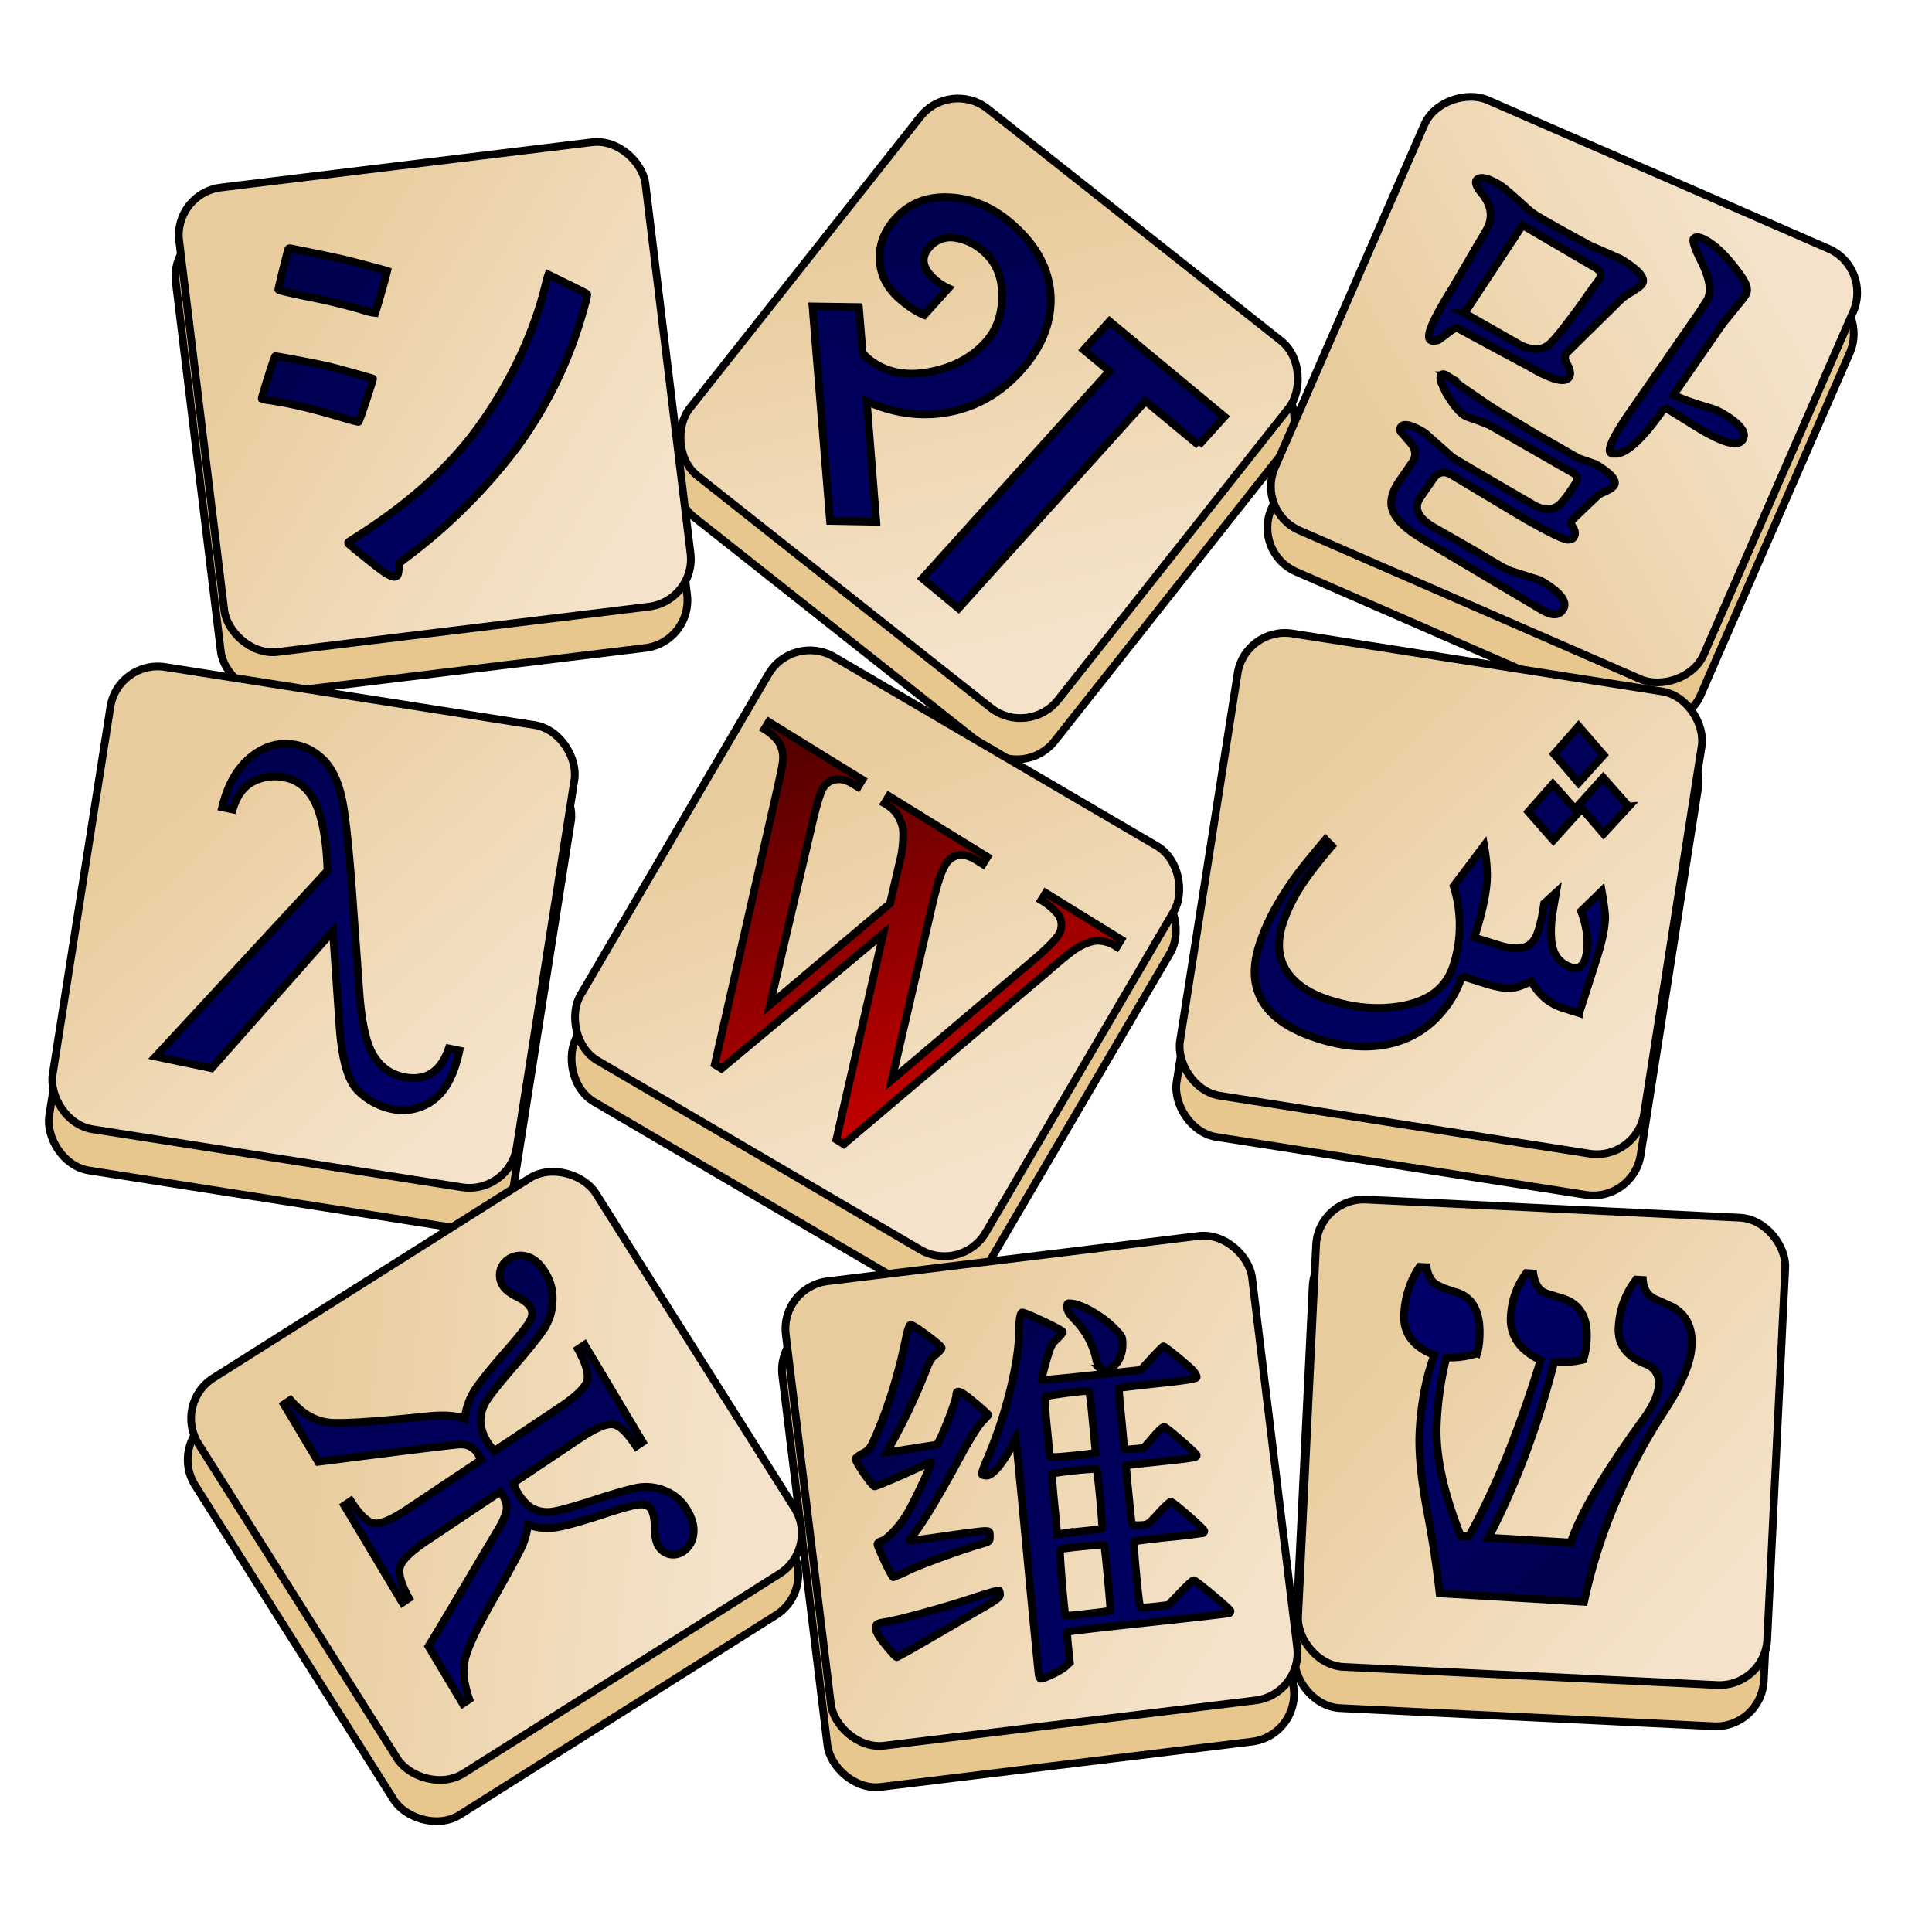
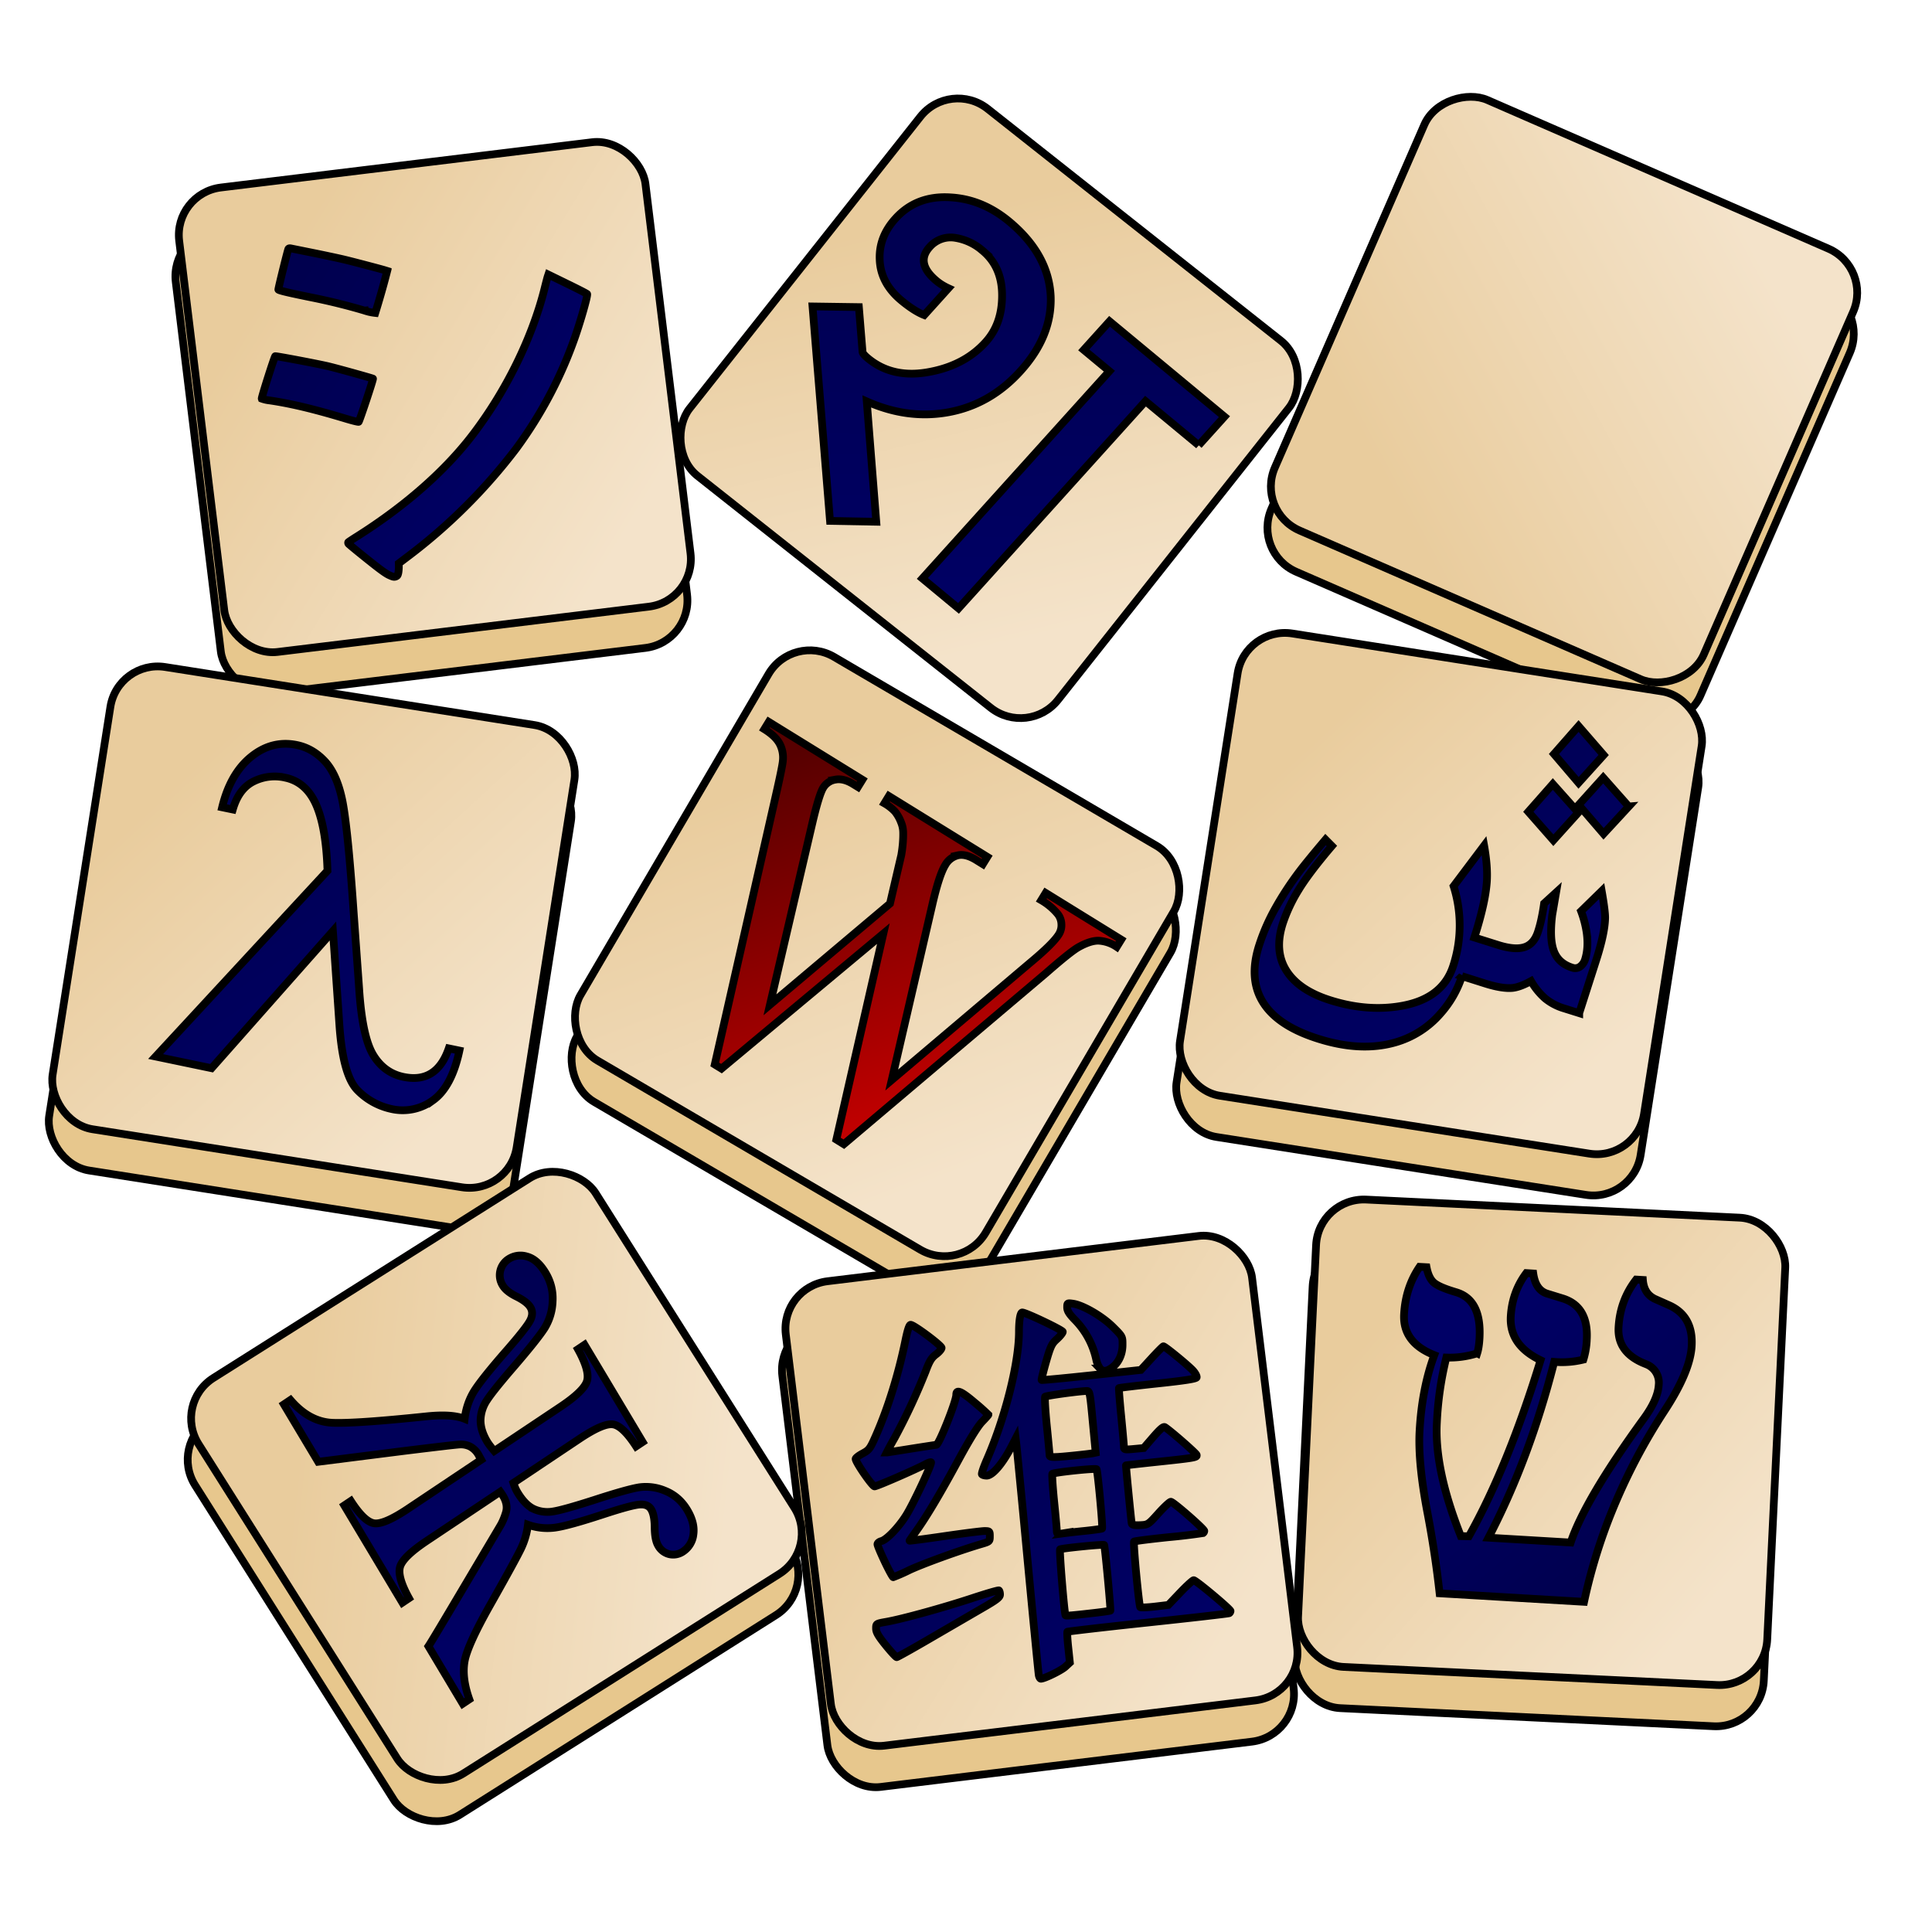
<svg xmlns="http://www.w3.org/2000/svg" width="50" height="50">
  <defs>
    <linearGradient id="a" x1="91.252%" x2="18.396%" y1="78.586%" y2="20.938%">
      <stop offset="0%" stop-color="#F4E3CA" />
      <stop offset="100%" stop-color="#E9CC9D" />
    </linearGradient>
    <linearGradient id="b" x1="91.252%" x2="18.396%" y1="78.586%" y2="20.938%">
      <stop offset="0%" stop-color="#F4E3CA" />
      <stop offset="100%" stop-color="#E9CC9D" />
    </linearGradient>
    <linearGradient id="c" x1="91.252%" x2="18.396%" y1="78.586%" y2="20.938%">
      <stop offset="0%" stop-color="#F4E3CA" />
      <stop offset="100%" stop-color="#E9CC9D" />
    </linearGradient>
    <linearGradient id="d" x1="91.252%" x2="18.396%" y1="78.586%" y2="20.937%">
      <stop offset="0%" stop-color="#F4E3CA" />
      <stop offset="100%" stop-color="#E9CC9D" />
    </linearGradient>
    <linearGradient id="e" x1="91.252%" x2="18.396%" y1="78.586%" y2="20.937%">
      <stop offset="0%" stop-color="#F4E3CA" />
      <stop offset="100%" stop-color="#E9CC9D" />
    </linearGradient>
    <linearGradient id="f" x1="91.252%" x2="18.396%" y1="78.586%" y2="20.937%">
      <stop offset="0%" stop-color="#F4E3CA" />
      <stop offset="100%" stop-color="#E9CC9D" />
    </linearGradient>
    <linearGradient id="g" x1="91.252%" x2="18.396%" y1="78.586%" y2="20.938%">
      <stop offset="0%" stop-color="#F4E3CA" />
      <stop offset="100%" stop-color="#E9CC9D" />
    </linearGradient>
    <linearGradient id="h" x1="91.252%" x2="18.396%" y1="78.586%" y2="20.938%">
      <stop offset="0%" stop-color="#F4E3CA" />
      <stop offset="100%" stop-color="#E9CC9D" />
    </linearGradient>
    <linearGradient id="i" x1="91.252%" x2="18.396%" y1="78.586%" y2="20.938%">
      <stop offset="0%" stop-color="#F4E3CA" />
      <stop offset="100%" stop-color="#E9CC9D" />
    </linearGradient>
    <linearGradient id="j" x1="25.901%" x2="78.681%" y1="14.621%" y2="85.445%">
      <stop offset="0%" stop-color="#006" />
      <stop offset="100%" stop-color="#00004F" />
    </linearGradient>
    <linearGradient id="k" x1="53.425%" x2="49.355%" y1="103.287%" y2="-12.58%">
      <stop offset="0%" stop-color="#006" />
      <stop offset="100%" stop-color="#00004F" />
    </linearGradient>
    <linearGradient id="l" x1="38.724%" x2="39.86%" y1="109.956%" y2="-4.226%">
      <stop offset="0%" stop-color="#006" />
      <stop offset="100%" stop-color="#00004F" />
    </linearGradient>
    <linearGradient id="m" x1="61.506%" x2="26.642%" y1="105.424%" y2="4.847%">
      <stop offset="0%" stop-color="#D40000" />
      <stop offset="100%" stop-color="#570000" />
    </linearGradient>
    <linearGradient id="n" x1="83.793%" x2="16.851%" y1="95.966%" y2="-.27%">
      <stop offset="0%" stop-color="#006" />
      <stop offset="100%" stop-color="#00004F" />
    </linearGradient>
    <linearGradient id="o" x1="82.378%" x2="27.9%" y1="94.24%" y2="-2.503%">
      <stop offset="0%" stop-color="#006" />
      <stop offset="100%" stop-color="#00004F" />
    </linearGradient>
    <linearGradient id="p" x1="88.706%" x2="13.861%" y1="93.708%" y2="12.144%">
      <stop offset="0%" stop-color="#006" />
      <stop offset="100%" stop-color="#00004F" />
    </linearGradient>
    <linearGradient id="q" x1="93.056%" x2="10.841%" y1="68.234%" y2="9.218%">
      <stop offset="0%" stop-color="#006" />
      <stop offset="100%" stop-color="#00004F" />
    </linearGradient>
    <linearGradient id="r" x1="47.293%" x2="27.569%" y1="97.686%" y2="-.501%">
      <stop offset="0%" stop-color="#006" />
      <stop offset="100%" stop-color="#00004F" />
    </linearGradient>
  </defs>
  <g fill="none" stroke="#000" stroke-width=".2" transform="translate(1 2)">
    <rect width="12.156" height="12.109" x="4.087" y="3.29" fill="#E7C78D" stroke-linecap="round" stroke-linejoin="round" rx="1.239" transform="rotate(-6.955 10.165 9.344)" />
-     <rect width="12.156" height="12.109" x="18.433" y="3.579" fill="#E7C78D" stroke-linecap="round" stroke-linejoin="round" rx="1.239" transform="rotate(38.339 24.51 9.634)" />
    <rect width="12.156" height="12.109" x="33.31" y="3.096" fill="#E7C78D" stroke-linecap="round" stroke-linejoin="round" rx="1.239" transform="rotate(-66.447 39.388 9.15)" />
    <rect width="12.156" height="12.109" x=".947" y="17.008" fill="#E7C78D" stroke-linecap="round" stroke-linejoin="round" rx="1.239" transform="rotate(8.928 7.025 23.062)" />
    <rect width="12.156" height="12.109" x="15.534" y="17.684" fill="#E7C78D" stroke-linecap="round" stroke-linejoin="round" rx="1.239" transform="rotate(30.362 21.612 23.738)" />
    <rect width="12.156" height="12.109" x="30.122" y="16.138" fill="#E7C78D" stroke-linecap="round" stroke-linejoin="round" rx="1.239" transform="rotate(8.904 36.2 22.193)" />
    <rect width="12.156" height="12.109" x="5.681" y="31.209" fill="#E7C78D" stroke-linecap="round" stroke-linejoin="round" rx="1.239" transform="rotate(-32.281 11.758 37.263)" />
    <rect width="12.156" height="12.109" x="19.785" y="31.595" fill="#E7C78D" stroke-linecap="round" stroke-linejoin="round" rx="1.239" transform="rotate(-6.955 25.863 37.65)" />
    <rect width="12.156" height="12.109" x="32.731" y="30.339" fill="#E7C78D" stroke-linecap="round" stroke-linejoin="round" rx="1.239" transform="rotate(2.773 38.809 36.394)" />
    <rect width="12.156" height="12.109" x="4.176" y="2.222" fill="url(#a)" stroke-linecap="round" stroke-linejoin="round" rx="1.239" transform="rotate(-6.955 10.254 8.277)" />
    <rect width="12.156" height="12.109" x="18.522" y="2.512" fill="url(#b)" stroke-linecap="round" stroke-linejoin="round" rx="1.239" transform="rotate(38.339 24.6 8.567)" />
    <rect width="12.156" height="12.109" x="33.399" y="2.029" fill="url(#c)" stroke-linecap="round" stroke-linejoin="round" rx="1.239" transform="rotate(-66.447 39.477 8.083)" />
    <rect width="12.156" height="12.109" x="1.036" y="15.94" fill="url(#d)" stroke-linecap="round" stroke-linejoin="round" rx="1.239" transform="rotate(8.928 7.114 21.995)" />
    <rect width="12.156" height="12.109" x="15.623" y="16.616" fill="url(#e)" stroke-linecap="round" stroke-linejoin="round" rx="1.239" transform="rotate(30.362 21.701 22.67)" />
    <rect width="12.156" height="12.109" x="30.211" y="15.071" fill="url(#f)" stroke-linecap="round" stroke-linejoin="round" rx="1.239" transform="rotate(8.904 36.289 21.125)" />
    <rect width="12.156" height="12.109" x="5.77" y="30.141" fill="url(#g)" stroke-linecap="round" stroke-linejoin="round" rx="1.239" transform="rotate(-32.281 11.848 36.196)" />
    <rect width="12.156" height="12.109" x="19.875" y="30.528" fill="url(#h)" stroke-linecap="round" stroke-linejoin="round" rx="1.239" transform="rotate(-6.955 25.952 36.583)" />
    <rect width="12.156" height="12.109" x="32.82" y="29.272" fill="url(#i)" stroke-linecap="round" stroke-linejoin="round" rx="1.239" transform="rotate(2.773 38.898 35.327)" />
    <path fill="url(#j)" d="m39.996 39.455-3.739-.22a26.987 26.987 0 0 0-.311-2.066c-.168-.875-.237-1.584-.208-2.126.04-.735.167-1.393.381-1.973-.547-.216-.808-.567-.782-1.055.025-.464.16-.874.402-1.23l.18.01c.035.186.098.318.187.397.09.08.282.163.577.25.44.13.643.524.607 1.185-.009.167-.03.3-.061.397a2.352 2.352 0 0 1-.798.109 8.617 8.617 0 0 0-.245 1.691c-.043.804.163 1.78.62 2.93l.208.005c.673-1.197 1.291-2.716 1.856-4.557-.541-.26-.798-.635-.772-1.128.023-.424.158-.8.403-1.127l.18.011c.04.28.155.452.349.518l.415.128c.445.14.652.493.621 1.06a2.02 2.02 0 0 1-.088.522 2.327 2.327 0 0 1-.755.059c-.425 1.671-.992 3.188-1.701 4.55l2.127.126c.245-.737.87-1.798 1.875-3.183.256-.346.39-.645.404-.896a.511.511 0 0 0-.333-.539l-.085-.035c-.437-.193-.645-.497-.622-.912.025-.468.177-.882.456-1.241l.174.01c.018.239.123.403.315.493l.367.163c.415.188.609.538.581 1.05-.024.444-.262 1.01-.715 1.698a15.07 15.07 0 0 0-1.223 2.28 14.08 14.08 0 0 0-.847 2.646z" />
    <path fill="url(#k)" d="m7.91 36.96.17-.114c.23.357.43.549.6.576.17.027.46-.097.87-.37l1.903-1.273-.068-.124a.538.538 0 0 0-.221-.22.541.541 0 0 0-.269-.052c-.095.005-.577.061-1.446.168l-2.214.28-.888-1.486.17-.114c.324.378.688.575 1.09.591.404.016 1.212-.04 2.423-.166.443-.047.775-.026.995.064.032-.262.112-.499.24-.71.13-.21.411-.563.846-1.06.343-.393.546-.652.61-.778.064-.125.066-.238.006-.338-.056-.095-.176-.188-.359-.279-.176-.087-.295-.182-.357-.286a.497.497 0 0 1 .15-.684.562.562 0 0 1 .477-.066c.18.048.341.19.482.425.137.23.198.478.181.744a1.405 1.405 0 0 1-.207.684c-.122.19-.382.517-.78.98-.363.42-.598.712-.708.88a.968.968 0 0 0-.169.517c-.003.177.054.363.17.559.04.066.102.147.185.244l1.71-1.143c.41-.274.64-.498.69-.672.05-.174-.028-.448-.234-.82l.17-.114 1.504 2.516-.17.113c-.229-.354-.427-.543-.597-.569-.169-.025-.458.099-.868.373l-1.71 1.143c.03.093.065.174.106.243.129.215.269.359.42.43a.85.85 0 0 0 .507.063c.185-.03.54-.13 1.063-.298.563-.183.95-.292 1.163-.326a1.27 1.27 0 0 1 .676.094c.237.097.425.262.564.494.134.224.187.434.159.63a.607.607 0 0 1-.263.441.446.446 0 0 1-.354.074.448.448 0 0 1-.295-.225c-.058-.098-.088-.252-.09-.464-.002-.216-.031-.373-.09-.471-.056-.095-.156-.137-.297-.127-.142.01-.447.092-.916.245-.615.202-1.039.32-1.272.352a1.489 1.489 0 0 1-.705-.074 1.957 1.957 0 0 1-.175.609c-.091.191-.35.665-.776 1.42-.408.719-.638 1.221-.688 1.506-.05.285-.01.612.122.983l-.17.113-.888-1.486c.06-.088.369-.605.929-1.55l.924-1.558c.058-.095.108-.211.15-.348.043-.137.019-.282-.072-.434a1.815 1.815 0 0 0-.072-.109l-1.903 1.272c-.41.274-.64.498-.69.67-.051.173.025.444.23.814l-.17.114L7.91 36.96z" />
    <path fill="url(#l)" d="m30.022 9.523-1.376-1.141-4.84 5.363-.935-.775 4.84-5.364-.664-.551.668-.74 2.974 2.468-.667.74zM25.413 7.6c-.517.574-1.131.928-1.842 1.064-.71.135-1.423.044-2.139-.275l.246 3.114-1.197-.022-.453-5.55 1.2.017.095 1.162c.005.036.051.09.14.164.435.361.98.476 1.631.343.588-.116 1.06-.371 1.416-.766.276-.305.417-.695.423-1.169.009-.51-.159-.908-.502-1.193a1.405 1.405 0 0 0-.703-.333.721.721 0 0 0-.67.238c-.25.277-.189.57.183.879.085.07.186.133.304.187l-.626.694c-.17-.066-.368-.192-.595-.38-.36-.3-.547-.657-.558-1.07-.013-.383.122-.732.406-1.046.364-.404.839-.587 1.424-.55.549.03 1.055.238 1.52.623.683.567 1.041 1.212 1.076 1.936.026.685-.234 1.33-.779 1.933z" />
    <path fill="url(#m)" d="m28.017 22.317-.116.188a.93.93 0 0 0-.474-.16c-.146-.001-.321.057-.526.173-.137.08-.413.3-.826.662l-5.237 4.432-.193-.12 1.216-5.33-4.189 3.494-.174-.107 1.572-6.928c.118-.517.181-.826.19-.928a.77.77 0 0 0-.086-.45c-.072-.13-.204-.255-.393-.372l.115-.188 2.423 1.496-.116.188-.116-.071c-.17-.106-.325-.146-.466-.12a.448.448 0 0 0-.316.212c-.073.118-.17.435-.29.95l-1.089 4.666 3.107-2.62.163-.699.13-.558c.036-.211.052-.407.048-.588a.712.712 0 0 0-.055-.258 1.007 1.007 0 0 0-.16-.281 1.174 1.174 0 0 0-.27-.21l.115-.188 2.548 1.574-.116.188-.173-.107c-.18-.111-.338-.152-.471-.122a.514.514 0 0 0-.329.253c-.106.173-.219.52-.338 1.04l-1.047 4.522 3.577-3.03c.4-.333.65-.58.75-.743a.445.445 0 0 0 .064-.262.441.441 0 0 0-.088-.251 1.58 1.58 0 0 0-.434-.367l.115-.188 1.955 1.208z" />
    <path fill="url(#n)" d="m40.503 17.54-.65.72-.636-.746.636-.724.65.75zm.65 1.332-.653.707-.645-.749.636-.705.661.747zm-1.307.158-.645.716-.648-.737.634-.719.659.74zm.024 5.19-.392-.123a1.4 1.4 0 0 1-.493-.26 1.77 1.77 0 0 1-.362-.447c-.185.102-.34.16-.466.176-.177.02-.415-.017-.712-.11l-.61-.193a2.691 2.691 0 0 1-.548.96 2.427 2.427 0 0 1-1.193.759c-.588.165-1.248.132-1.978-.099-.662-.208-1.125-.502-1.389-.881-.289-.417-.336-.93-.14-1.54a5.19 5.19 0 0 1 .425-.968c.177-.316.38-.626.609-.93.139-.184.367-.462.683-.836l.165.166c-.409.48-.7.867-.877 1.162a4.075 4.075 0 0 0-.392.84c-.153.475-.122.883.091 1.222.214.34.591.596 1.134.767.634.2 1.243.25 1.824.151.724-.122 1.177-.47 1.36-1.04a3.36 3.36 0 0 0 .01-2.062l.79-1.05c.065.366.088.68.07.94-.026.368-.134.847-.323 1.438l.61.192c.314.1.555.114.723.045.146-.06.251-.19.315-.389.036-.111.066-.225.09-.342.025-.117.048-.246.067-.387l.31-.283-.1.583c-.048.399-.037.7.033.904.076.227.238.38.486.458a.217.217 0 0 0 .203-.028.361.361 0 0 0 .13-.19c.06-.193.075-.414.043-.665a2.698 2.698 0 0 0-.148-.579l.534-.522c.06.344.09.575.089.693-.005.265-.081.627-.229 1.088l-.442 1.38z" />
    <path fill="url(#o)" d="m10.614 25.132.276.057c-.133.627-.362 1.056-.685 1.287a1.317 1.317 0 0 1-1.077.224 1.734 1.734 0 0 1-.867-.476c-.257-.25-.415-.81-.476-1.681l-.169-2.448-3.14 3.55-1.449-.302 4.448-4.807c-.023-.747-.121-1.317-.294-1.71-.173-.392-.44-.626-.804-.701a1.219 1.219 0 0 0-.818.1c-.254.128-.432.37-.534.725l-.276-.057c.14-.58.39-1.017.75-1.308.361-.292.756-.393 1.185-.304.276.057.52.2.73.428.21.229.361.575.452 1.04.09.464.186 1.407.284 2.829l.144 2.001c.053.828.174 1.4.36 1.714.187.314.45.507.787.577.572.119.963-.127 1.173-.738z" />
    <path fill="url(#p)" d="M25.884 41.356c-.01-.05-.138-1.362-.285-2.917a539.717 539.717 0 0 0-.29-3.02l-.023-.192-.108.208c-.23.445-.494.754-.642.754-.057 0-.113-.016-.124-.036-.012-.019.044-.185.124-.368.479-1.095.835-2.511.835-3.325 0-.294.035-.493.085-.493.094 0 1.048.455 1.048.5 0 .029-.068.113-.15.188-.135.12-.165.184-.282.589-.071.25-.123.46-.115.47.008.008.59-.047 1.29-.122l1.277-.138.28-.305c.154-.168.291-.306.305-.306.043 0 .653.5.768.63.06.066.1.144.092.173-.012.038-.293.082-1.007.158-.544.058-.996.112-1.003.12-.007.008.019.337.058.731.039.395.07.751.071.793.001.069.023.073.256.051l.255-.024.248-.287c.183-.21.263-.278.302-.252.155.1.81.674.82.718.015.065-.039.075-1.03.18-.436.046-.795.087-.798.09-.006.007.131 1.406.147 1.497.007.044.06.056.217.05.205-.01.21-.012.475-.307.148-.164.292-.298.321-.298.062 0 .865.702.865.755a.07.07 0 0 1-.029.054 14.4 14.4 0 0 1-.896.107c-.478.05-.879.1-.891.114-.028.03.126 1.661.16 1.697.014.014.183.007.376-.015l.351-.042.305-.32c.167-.175.325-.32.351-.32.058 0 .952.748.952.797 0 .02-.014.045-.032.056-.018.012-.963.12-2.101.241s-2.078.23-2.088.24c-.01.011 0 .195.023.409l.041.388-.117.108c-.105.097-.54.31-.633.31-.02 0-.045-.04-.054-.09zm1.332-1.602c.277-.03.51-.063.519-.071.016-.018-.139-1.675-.16-1.699-.02-.023-1.097.084-1.14.113-.025.017.107 1.63.14 1.706.008.018.132.009.641-.049zm-.146-2.134c.239-.025.442-.053.451-.062.025-.025-.113-1.504-.143-1.535-.029-.031-1.108.083-1.143.12-.012.014.008.33.045.703.038.372.07.719.07.77.003.085.016.091.145.07a19.2 19.2 0 0 1 .575-.066zm-.283-1.951c.228-.023.45-.05.492-.058l.077-.017-.076-.798c-.07-.75-.08-.798-.152-.797-.192.002-1.055.12-1.08.148-.015.017.004.353.043.747.04.395.072.74.072.767.001.06.091.062.624.008zm-4.865 4.91c-.192-.237-.25-.337-.25-.434 0-.125.001-.126.274-.174.412-.073 1.475-.366 2.216-.611.363-.12.673-.21.69-.2.015.012.029.06.028.107 0 .07-.087.138-.443.343l-1.32.767c-.48.281-.891.51-.91.51-.02 0-.148-.138-.285-.308zm-.023-2.16c-.104-.218-.19-.422-.19-.453 0-.031.045-.068.099-.082.14-.037.444-.352.641-.665.183-.29.677-1.342.646-1.375-.01-.01-.076.011-.145.05-.243.132-1.255.573-1.316.573-.06 0-.49-.622-.49-.71 0-.025.082-.089.182-.142.168-.09.194-.125.343-.465.31-.705.582-1.578.762-2.456.057-.276.1-.408.136-.408.085 0 .8.533.801.597 0 .033-.064.109-.144.168-.116.087-.169.172-.268.438a16.091 16.091 0 0 1-.808 1.734 7.124 7.124 0 0 0-.2.368c.004 0 .288-.044.63-.099.343-.054.637-.099.654-.1.068 0 .516-1.125.516-1.295 0-.15.127-.096.472.197a5.2 5.2 0 0 1 .359.32c0 .008-.075.092-.167.187-.108.112-.323.46-.609.988-.469.866-.828 1.47-1.098 1.844-.09.126-.165.234-.165.24 0 .007.404-.046.897-.118s.96-.131 1.038-.132c.136 0 .142.005.142.136 0 .132-.007.138-.218.2-.543.158-1.534.517-1.876.68a4.36 4.36 0 0 1-.406.178c-.016 0-.114-.179-.218-.397zm5.571-5a.64.64 0 0 1-.099-.229 2.091 2.091 0 0 0-.563-1.042c-.143-.148-.19-.227-.19-.314 0-.112.004-.115.15-.095.26.037.751.321 1.029.596.254.252.255.253.254.47 0 .251-.106.474-.285.598-.134.093-.218.098-.296.016z" />
    <path fill="url(#q)" d="M9.066 12.882c-.091-.043-.238-.15-.577-.422-.25-.2-.463-.376-.471-.389-.009-.013-.01-.03-.005-.038.006-.008.11-.077.231-.153 1.237-.782 2.269-1.688 2.982-2.62.87-1.135 1.553-2.526 1.871-3.81.034-.136.069-.27.078-.296l.016-.048.496.242c.273.133.502.25.508.262.022.037-.183.753-.344 1.2a10.98 10.98 0 0 1-1.493 2.801 14.426 14.426 0 0 1-2.821 2.805l-.217.164.002.09c0 .05-.006.123-.015.162-.014.06-.026.074-.069.09-.041.014-.074.006-.172-.04zM7.93 8.829c-.82-.246-1.39-.382-1.945-.465a.895.895 0 0 1-.211-.047c-.01-.028.328-1.09.349-1.098.025-.009 1.153.205 1.391.264.273.067 1.123.304 1.139.317.013.012-.342 1.08-.37 1.116-.007.009-.166-.03-.353-.087zm.503-2.792a15.79 15.79 0 0 0-1.293-.323c-.658-.132-.937-.198-.936-.221.002-.048.244-1.03.26-1.051.01-.016.031-.02.066-.013l.614.124c.31.063.658.138.773.166.219.052.909.234 1.031.27l.071.022-.012.054a22.257 22.257 0 0 1-.295 1.034 1.336 1.336 0 0 1-.28-.062z" />
-     <path fill="url(#r)" d="M37.814 2.786c.09.054.309.24.657.559.113.105.221.188.323.249.294.176.75.43 1.368.764l.762.332c.486.291.677.511.573.661-.04.059-.159.144-.356.256l-.148.104-1.439 1.415c-.072.068-.068.171.013.312.076.147.09.256.04.327-.112.163-.48.057-1.104-.316l-.16-.082-.9-.484-.721-.39c-.036-.022-.132.03-.288.158l-.208.152-.134.03-.07-.029c-.138-.082.057-.54.584-1.375a.781.781 0 0 1 .052-.093l.608-1.043c.168-.267.26-.437.277-.51.081-.264.016-.524-.197-.78-.126-.15-.172-.26-.14-.332.082-.117.284-.079.608.115zm-.912 3.318 1.469.838c.28.122.51.121.688-.002.138-.101.438-.473.901-1.116.144-.208.271-.385.38-.53.083-.108.103-.197.06-.27a.357.357 0 0 0-.113-.094l-1.884-1.102-1.501 2.276zm-.467 1.61.414.303c.505.349.811.556.92.62l1.016.61 1.047.6.018.01.442.154.009.005c.401.24.557.426.467.556-.036.052-.139.115-.309.188a.46.46 0 0 0-.112.07c-.426.407-.654.625-.682.654-.017.036.003.1.06.189.037.068.046.129.027.181a.21.21 0 0 1-.025.054c-.027.04-.079.059-.155.059-.122-.008-.493-.19-1.113-.543l-1.89-1.131c-.191-.115-.35-.081-.476.1l-.331.478c-.185.267-.077.52.325.761l1.03.59.018.01c.51.306.785.466.825.48a.72.72 0 0 0 .115.056l.73.23c.041.016.08.034.116.055.485.291.66.534.526.73-.109.156-.292.156-.55.002l-2.912-1.73-.198-.12c-.515-.308-.776-.611-.782-.91-.004-.177.068-.373.217-.587l.324-.468c.126-.182.093-.373-.1-.571l-.198-.23a.107.107 0 0 1 .007-.12c.067-.097.253-.059.557.114l.063.038.717.636.1.06c.431.258 1.09.643 1.974 1.155.276.165.508.166.698.004.072-.068.155-.17.25-.306.13-.188.196-.296.198-.323.016-.073-.017-.134-.101-.184l-2.16-1.238a7.614 7.614 0 0 0-.494-.186.723.723 0 0 1-.157-.067c-.144-.087-.308-.29-.493-.612l-.12-.266c-.017-.074-.014-.128.008-.16.027-.04.074-.04.14 0zm5.649.831c-.518.748-.927 1.147-1.225 1.198h-.14l-.027-.017c-.108-.064.036-.388.43-.97l1.88-2.71.153-.24.007-.01c.142-.218.1-.556-.125-1.013-.162-.318-.232-.517-.211-.596.054-.078.174-.061.36.05.257.155.527.427.809.816.142.187.216.332.22.436.004.067-.028.144-.097.231l-.527.65-1.277 1.844c.137.082.42.187.85.316.177.05.319.108.427.173.462.276.63.506.503.688-.121.175-.491.078-1.109-.292l-.73-.452-.171-.102z" />
  </g>
</svg>